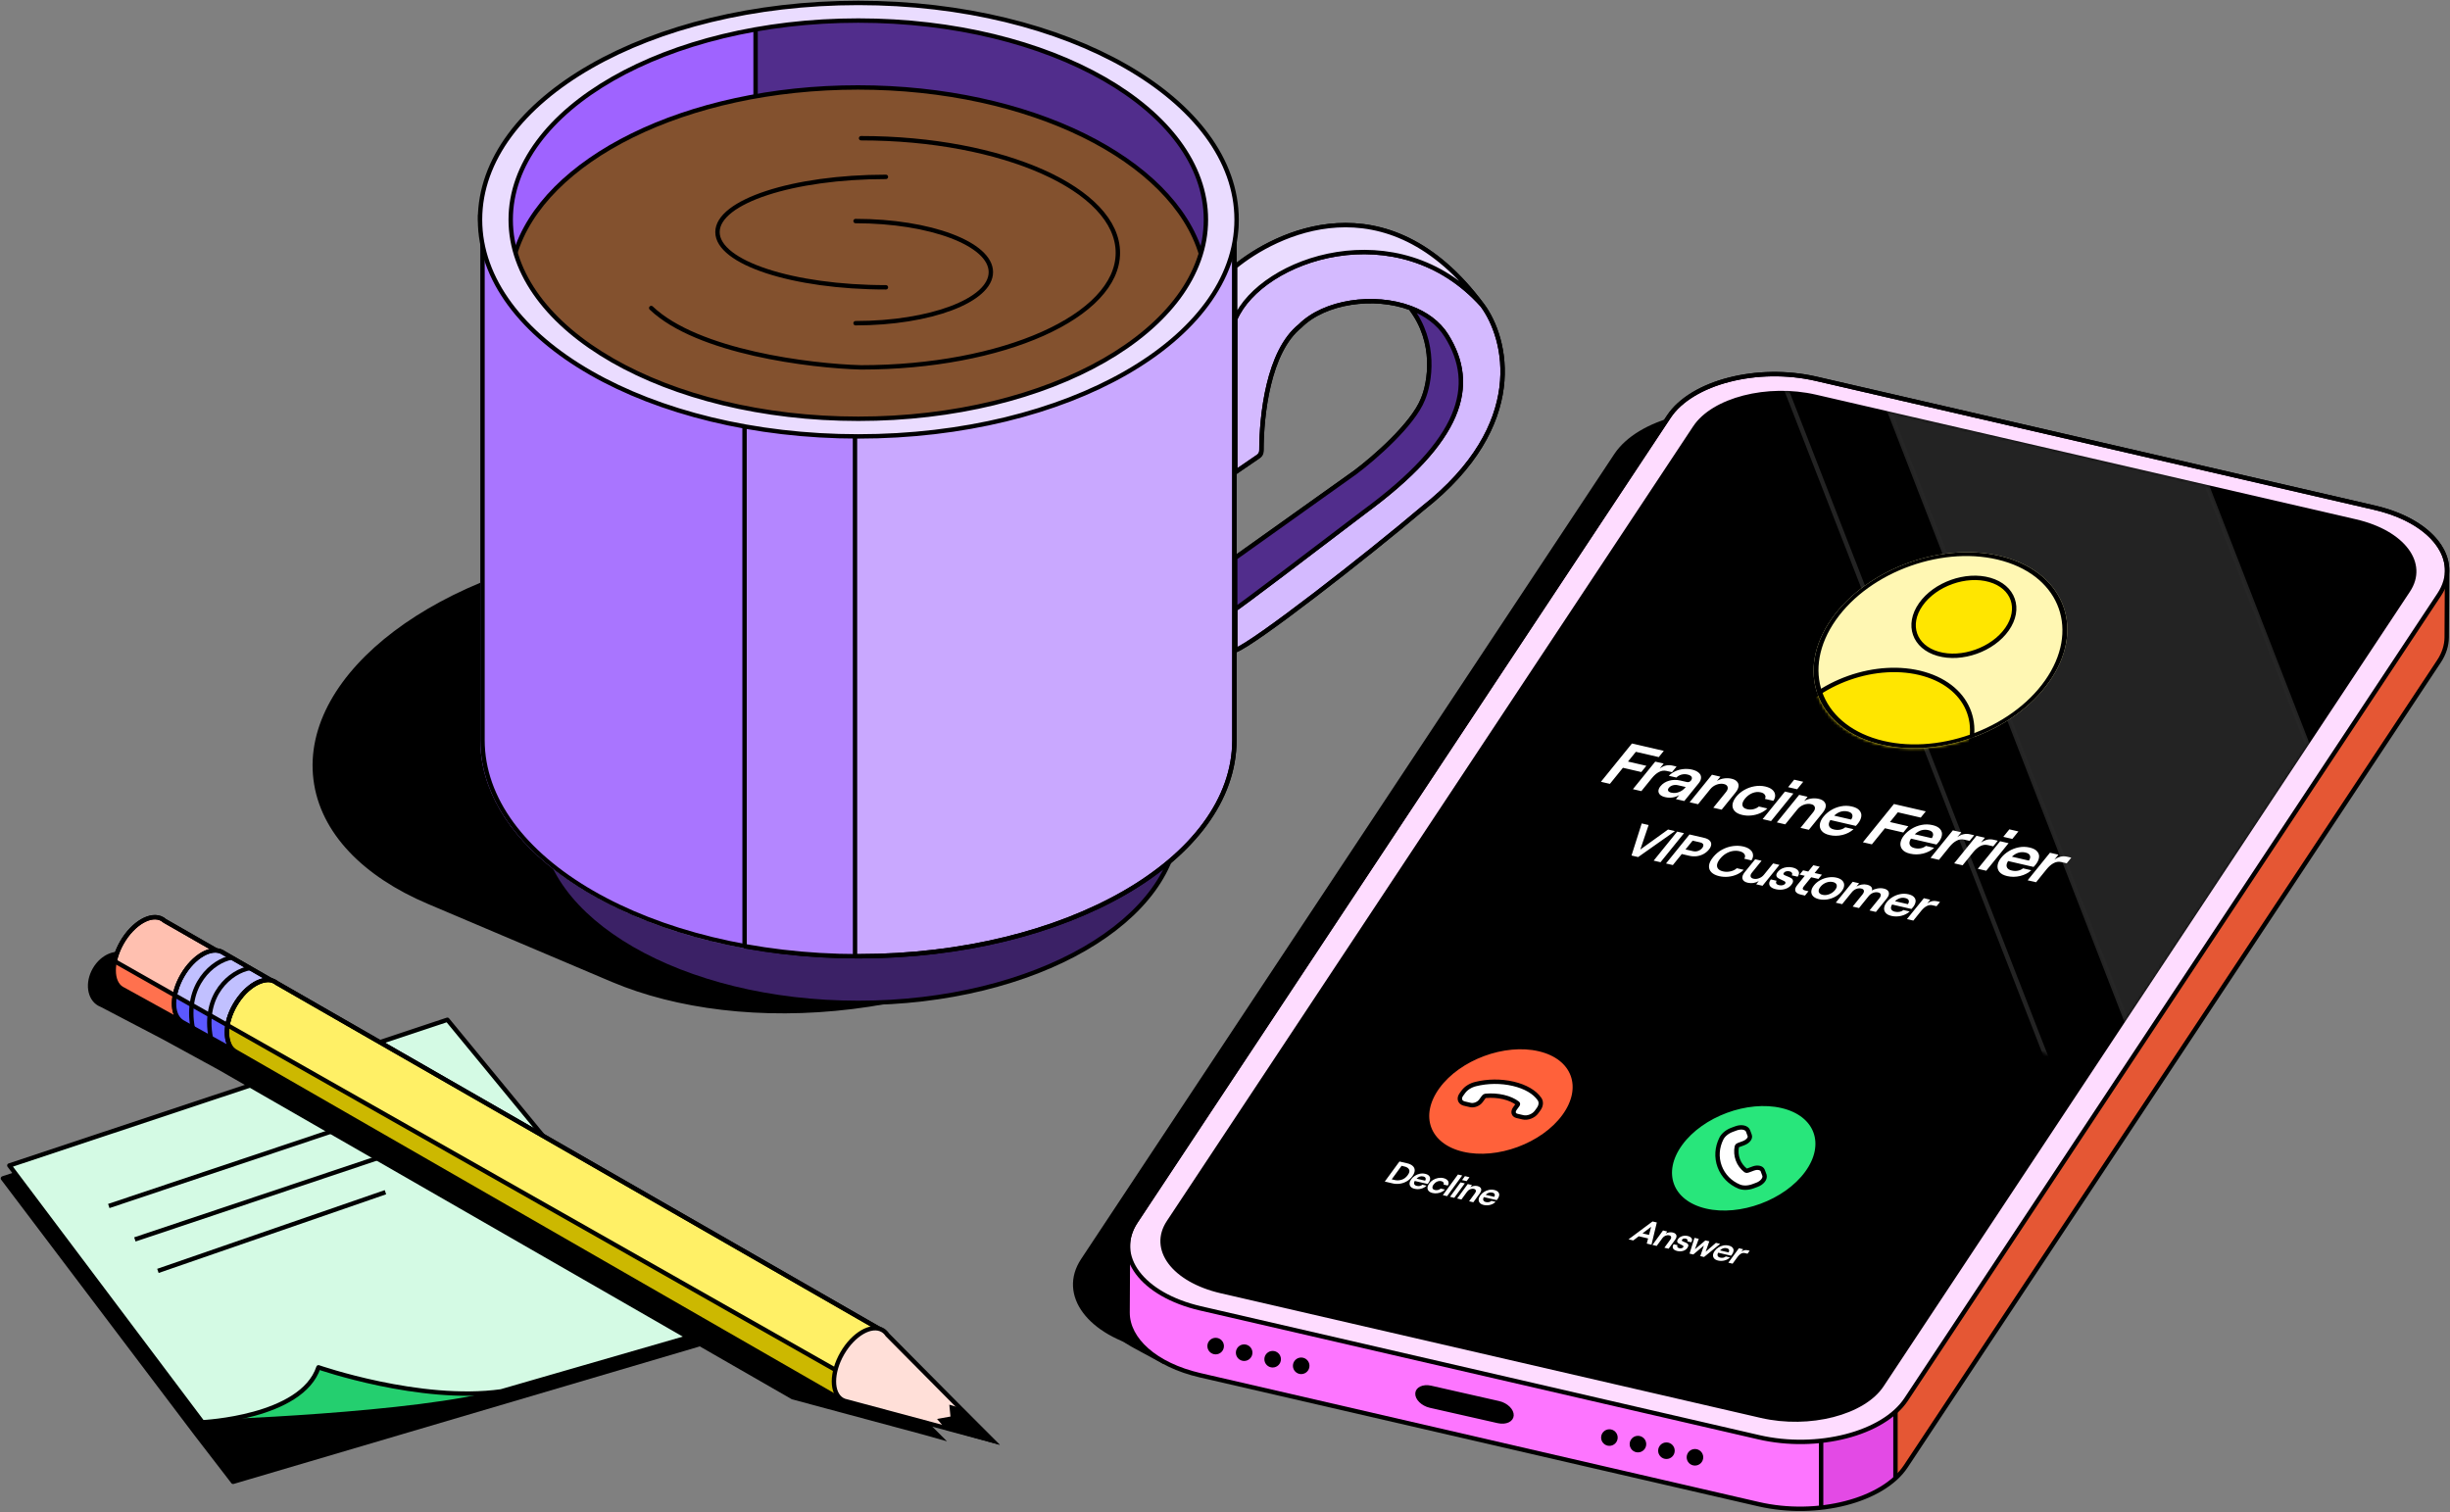
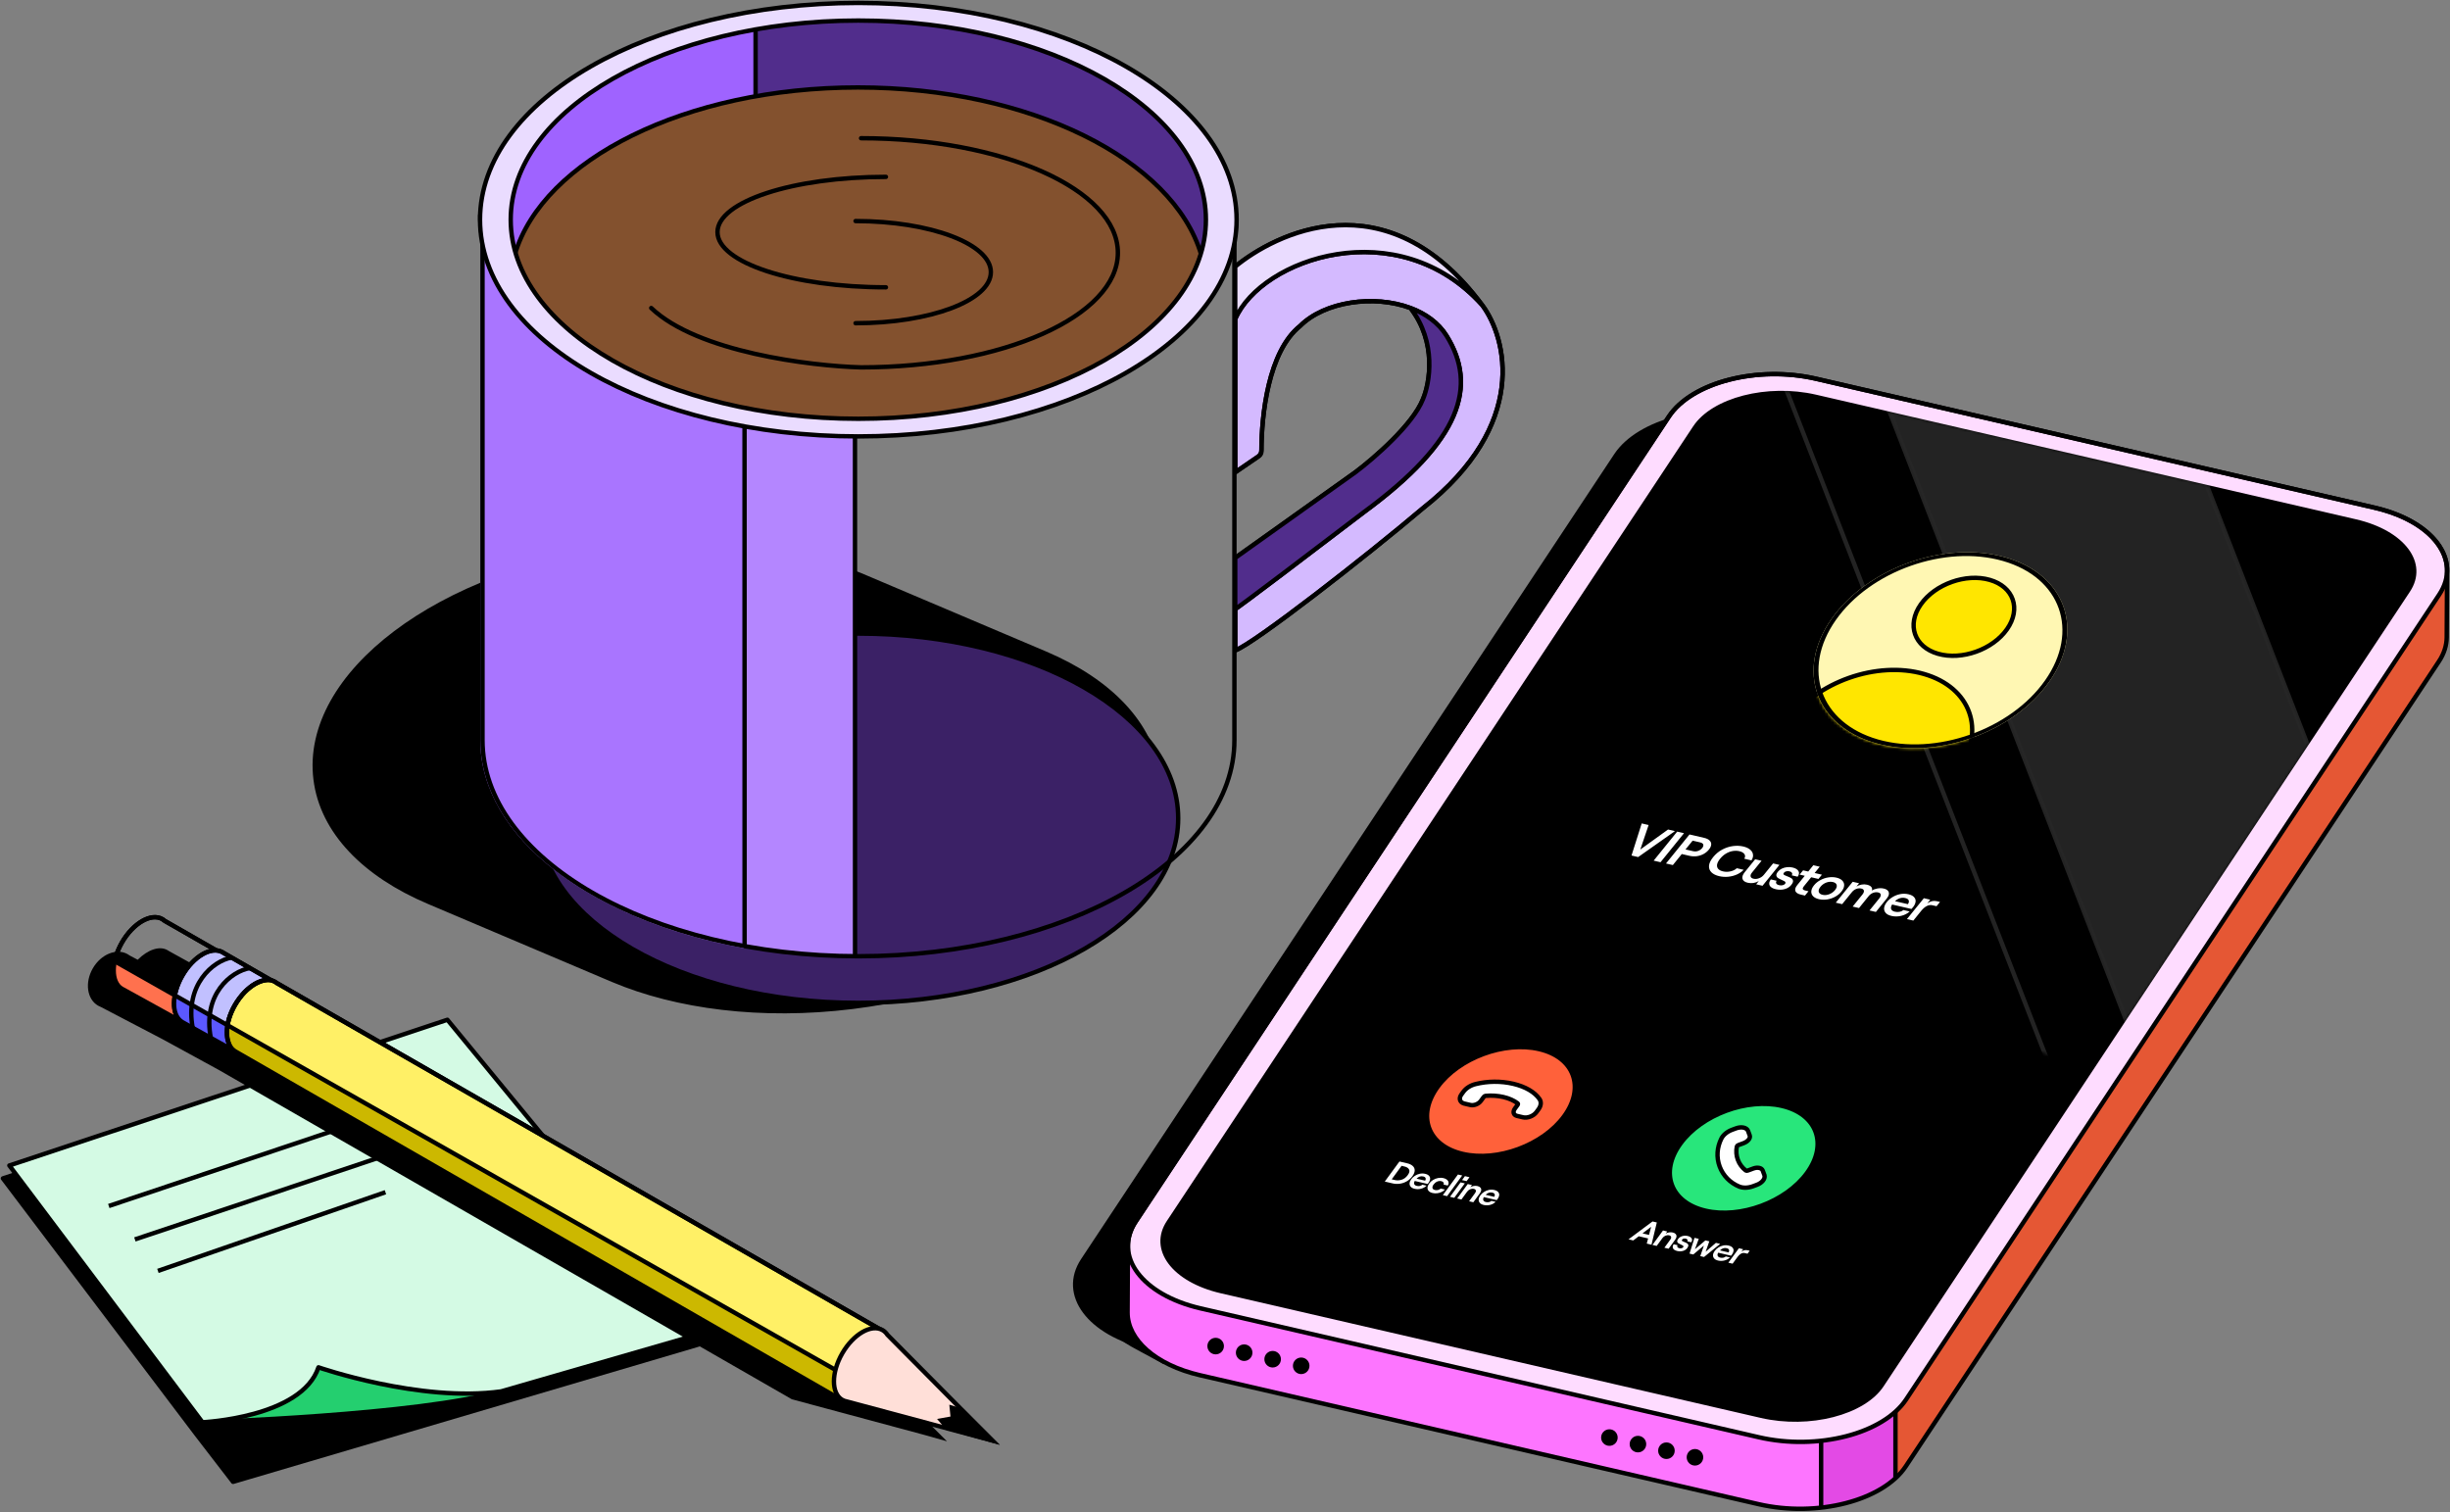
<svg xmlns="http://www.w3.org/2000/svg" width="836" height="516" viewBox="0 0 836 516" fill="none">
  <rect x="0" y="0" width="836" height="516" fill="#808080" stroke="none" />
  <path d="M356.621 222.993L293.894 196.392C272.118 187.156 243.121 183.344 212.074 187.171C150.004 194.824 103.278 230.088 107.697 265.927C109.908 283.858 124.486 298.538 146.284 307.771L209.012 334.373C230.81 343.606 259.808 347.418 290.831 343.593C352.901 335.94 399.627 300.676 395.208 264.837C392.998 246.906 378.419 232.226 356.621 222.993Z" fill="black" stroke="black" stroke-width="1.5" stroke-linecap="round" stroke-linejoin="round" />
  <path d="M292.884 342.243C353.163 342.243 402.028 314.03 402.028 279.228C402.028 244.426 353.163 216.213 292.884 216.213C232.606 216.213 183.74 244.426 183.74 279.228C183.74 314.03 232.606 342.243 292.884 342.243Z" fill="#3B2166" stroke="black" stroke-width="1.5" stroke-linecap="round" stroke-linejoin="round" />
-   <path d="M185.144 40.996L185.182 40.939L185.21 40.877C188.189 34.167 195.963 28.424 206.19 23.595C216.377 18.786 228.832 14.96 240.932 11.998C253.027 9.037 264.74 6.945 273.431 5.592C277.776 4.916 281.364 4.426 283.865 4.104C285.116 3.943 286.094 3.825 286.76 3.746C287.092 3.707 287.347 3.678 287.518 3.659L287.711 3.637L287.719 3.637L287.753 3.638C287.813 3.641 287.903 3.645 288.022 3.651C288.26 3.662 288.614 3.681 289.075 3.707C289.998 3.759 291.351 3.842 293.068 3.968C296.504 4.219 301.398 4.637 307.227 5.308C318.889 6.65 334.277 9.001 349.213 13.031C362.05 16.495 374.455 21.376 384.35 26.984C394.28 32.612 401.551 38.9 404.312 45.117C407.413 52.1 409.778 56.865 411.583 60.083C413.377 63.282 414.65 65.011 415.583 65.864C416.043 66.286 416.506 66.574 416.98 66.636C417.291 66.677 417.559 66.616 417.781 66.498C420.022 71.62 421.175 74.852 421.175 80.615L421.21 252.587C421.21 272.772 407.038 291.192 383.807 304.607C360.596 318.01 328.475 326.325 292.938 326.325C257.401 326.325 225.274 318.01 202.056 304.607C178.819 291.192 164.641 272.772 164.641 252.587L164.641 252.586L164.605 83.442C164.605 83.442 164.605 83.442 164.605 83.442C164.605 77.176 165.975 71.083 168.546 65.258L185.144 40.996Z" fill="#C9A8FF" stroke="black" stroke-width="1.5" />
  <path d="M253.776 145.626L272.62 147.981L291.935 149.395V326.056L272.62 325.584L253.776 323.229V145.626Z" fill="#B486FF" />
  <path d="M173.218 92.393L196.773 120.188L253.757 145.02L253.757 323.589C201.643 314.014 163.892 285.837 163.892 252.587L163.892 74.017C163.892 67.617 165.297 61.399 167.924 55.467L176.515 55.467L168.978 69.781L173.218 92.393Z" fill="#A975FF" />
  <path d="M163.859 73.492C163.859 114.626 221.619 147.981 292.881 147.981C364.143 147.981 421.903 114.626 421.903 73.492" stroke="black" stroke-width="1.5" stroke-linecap="round" stroke-linejoin="round" />
  <path d="M312.821 7.537H300.886H288.637H272.149L257.545 9.952V32.094L402.337 101.742C408.289 93.566 411.596 84.579 411.596 75.14C411.596 41.203 368.882 13.038 312.821 7.537Z" fill="#512D8C" />
  <path d="M193.947 30.209L225.981 16.547L258.016 9.48V33.035L175.574 86.74L168.508 68.838L193.947 30.209Z" fill="#9F63FF" />
  <line x1="257.824" y1="10.423" x2="257.824" y2="33.035" stroke="black" stroke-width="1.5" />
  <path d="M292.765 29.842C234.029 29.842 185.273 54.46 175.685 86.804C185.273 119.147 234.029 143.766 292.765 143.766C351.5 143.766 400.256 119.147 409.845 86.804C400.256 54.46 351.5 29.842 292.765 29.842Z" fill="#83512E" stroke="black" stroke-width="1.5" stroke-linecap="round" stroke-linejoin="round" />
  <path d="M292.876 5.047C318.914 5.047 338.601 8.102 355.812 14.771C373.013 21.436 387.795 31.731 403.999 46.289L417.293 60.597C419.849 66.406 421.211 72.483 421.211 78.73L421.211 252.585C421.211 272.771 407.039 291.19 383.808 304.605C360.597 318.009 328.476 326.324 292.939 326.324C257.403 326.324 225.275 318.009 202.057 304.605C178.82 291.19 164.642 272.771 164.642 252.585V78.73C164.642 72.473 166.008 66.387 168.572 60.569L183.212 41.999C190.41 34.115 204.793 24.874 223.929 17.6C243.062 10.327 266.88 5.047 292.876 5.047Z" stroke="black" stroke-width="1.5" stroke-linecap="round" stroke-linejoin="round" />
  <path d="M292.877 1C221.586 1 163.797 34.11 163.797 74.962C163.797 115.814 221.586 148.924 292.877 148.924C364.168 148.924 421.957 115.814 421.957 74.962C421.957 34.11 364.168 1 292.877 1ZM292.877 142.909C227.377 142.909 174.268 112.479 174.268 74.962C174.268 37.445 227.377 7.014 292.877 7.014C358.377 7.014 411.486 37.445 411.486 74.962C411.486 112.479 358.377 142.909 292.877 142.909Z" fill="#EADCFF" stroke="black" stroke-width="1.5" stroke-linecap="round" stroke-linejoin="round" />
  <path d="M293.819 47.167C342.214 47.167 381.443 64.671 381.443 86.268C381.443 107.865 342.214 125.369 293.819 125.369C276.546 124.898 238.042 120.187 222.213 105.112" stroke="black" stroke-width="1.5" stroke-linecap="round" stroke-linejoin="round" />
  <path d="M302.298 60.358C270.555 60.358 244.824 68.794 244.824 79.202C244.824 89.61 270.555 98.046 302.298 98.046" stroke="black" stroke-width="1.5" stroke-linecap="round" stroke-linejoin="round" />
  <path d="M291.936 75.434C317.434 75.434 338.104 83.237 338.104 92.864C338.104 102.492 317.434 110.295 291.936 110.295" stroke="black" stroke-width="1.5" stroke-linecap="round" stroke-linejoin="round" />
  <line x1="254.055" y1="145.155" x2="254.074" y2="323.229" stroke="black" stroke-width="1.5" />
  <line x1="291.742" y1="148.924" x2="291.762" y2="326.998" stroke="black" stroke-width="1.5" />
  <path d="M485.555 173.42C466.094 189.908 427.893 219.682 421.486 221.943V207.81V190.38L462.472 161.172C468.753 156.461 482.163 144.872 485.555 136.204C487.9 130.707 490.331 116.794 481.299 105.111C468.83 100.459 451.972 102.891 443.628 111.235C432.64 120.026 430.402 142.136 430.429 154.04C430.431 154.671 430.124 155.261 429.603 155.618L421.486 161.172V108.88V90.978C434.677 80.143 472.924 59.886 505.812 104.169C514.135 115.375 521.735 144.914 485.555 173.42Z" fill="#D4BAFF" />
  <path d="M421.486 108.88C430.437 88.152 477.076 72.135 505.812 104.169M421.486 108.88V90.978C434.677 80.143 472.924 59.886 505.812 104.169M421.486 108.88V161.172L429.603 155.618C430.124 155.261 430.431 154.671 430.429 154.04C430.402 142.136 432.64 120.026 443.628 111.235C451.972 102.891 468.83 100.459 481.299 105.111M505.812 104.169C514.135 115.375 521.735 144.914 485.555 173.42C466.094 189.908 427.893 219.682 421.486 221.943V207.81M421.486 207.81C421.486 208.187 450.694 185.983 465.298 174.833C498.746 150.336 504.247 131.626 493.564 114.533C490.817 110.139 486.43 107.025 481.299 105.111M421.486 207.81C421.486 207.433 421.486 197.76 421.486 190.38L462.472 161.172C468.753 156.461 482.163 144.872 485.555 136.204C487.9 130.707 490.331 116.794 481.299 105.111" stroke="black" stroke-width="1.5" />
  <path d="M421.486 90.507L429.966 84.854L439.859 80.143L450.223 77.316L459.174 76.845L465.298 77.316L472.365 78.73L478.489 81.085L484.142 83.912L492.151 89.565L496.391 93.334L501.573 99.458L487.911 90.507L481.315 88.151L473.307 86.267L465.769 85.796L451.165 87.68L443.157 90.507L435.148 94.276L427.139 100.4L421.486 108.409V90.507Z" fill="#EADCFF" />
  <path d="M481.787 105.112L487.911 108.881L491.68 111.707L496.391 119.245L498.275 125.84V132.906L496.862 140.915L493.093 147.982L486.498 156.461L476.133 166.354L421.486 207.811V190.851L453.521 167.296L470.951 154.577L479.431 145.626L485.084 137.146L487.44 130.08L487.911 122.071L486.026 114.063L481.787 105.112Z" fill="#512D8C" />
  <path d="M421.486 108.88C430.437 88.152 477.076 72.135 505.812 104.169M421.486 108.88V90.978C434.677 80.143 472.924 59.886 505.812 104.169M421.486 108.88V161.172L429.186 155.903C429.968 155.369 430.427 154.485 430.429 153.539C430.466 141.525 432.792 119.904 443.628 111.235C451.972 102.891 468.83 100.459 481.299 105.111M505.812 104.169C514.135 115.375 521.735 144.914 485.555 173.42C466.094 189.908 427.893 219.682 421.486 221.943V207.81M421.486 207.81C421.486 208.187 450.694 185.983 465.298 174.833C498.746 150.336 504.247 131.626 493.564 114.533C490.817 110.139 486.43 107.025 481.299 105.111M421.486 207.81C421.486 207.433 421.486 197.76 421.486 190.38L462.472 161.172C468.753 156.461 482.163 144.872 485.555 136.204C487.9 130.707 490.331 116.794 481.299 105.111" stroke="black" stroke-width="1.5" />
  <path d="M1 402.136L66.898 489.276L79.531 505.677L238.31 458.828L150.465 352.684L1 402.136Z" fill="black" stroke="black" stroke-width="1.5" stroke-miterlimit="10" stroke-linejoin="round" />
  <path d="M69.147 485.354C69.147 485.354 142.796 482.999 171.143 474.756V436.396H69.147V485.354Z" fill="#24CF6F" stroke="black" stroke-width="1.5" stroke-miterlimit="10" stroke-linejoin="round" />
  <path d="M3.189 397.728L69.084 485.354C69.084 485.354 102.95 483.829 108.669 466.605C108.669 466.605 143.36 478.657 170.981 474.826L240.499 454.737L152.659 348L3.204 397.728H3.189Z" fill="#D4FAE4" stroke="black" stroke-width="1.5" stroke-miterlimit="10" stroke-linejoin="round" />
  <path d="M37.122 411.555L153.786 372.461" stroke="black" stroke-width="1.5" />
  <path d="M46.025 422.96L162.688 383.865" stroke="black" stroke-width="1.5" />
  <path d="M53.883 433.702L131.518 406.848" stroke="black" stroke-width="1.5" />
  <path fill-rule="evenodd" clip-rule="evenodd" d="M57.526 324.483C57.409 324.401 57.289 324.323 57.164 324.251C54.412 322.663 50.419 324.099 46.986 327.518L44.242 326.068C44.038 325.914 43.822 325.771 43.596 325.641C39.805 323.452 34.464 325.606 31.667 330.452C28.87 335.298 29.676 341 33.468 343.189C33.765 343.36 34.072 343.505 34.386 343.624L55.46 354.635L74.584 365.081L74.585 365.08L270.189 477.507L270.193 477.5L270.189 477.508L315.325 489.652L323.14 491.859L312.042 480.762L310.926 482.587L294.445 467.214C296.91 461.44 296.489 455.791 293.181 453.882C290.514 452.342 286.681 453.644 283.322 456.838L282.071 455.671L283.567 452.921L89.331 342.101C89.007 341.75 88.636 341.451 88.221 341.211C87.761 340.946 87.268 340.766 86.748 340.664L57.526 324.483Z" fill="black" />
-   <path fill-rule="evenodd" clip-rule="evenodd" d="M56.185 314.237C55.938 314.013 55.668 313.815 55.376 313.646C51.584 311.457 45.435 315.011 41.642 321.583C37.849 328.155 37.847 335.257 41.639 337.446C41.786 337.531 41.936 337.607 42.09 337.675L66.699 351.272L80.703 328.284L56.185 314.237Z" fill="#FFC0B0" />
  <path d="M56.185 314.237L55.681 314.792L55.741 314.847L55.812 314.888L56.185 314.237ZM55.376 313.646L55.751 312.996V312.996L55.376 313.646ZM41.642 321.583L40.992 321.208L41.642 321.583ZM41.639 337.446L41.264 338.095H41.264L41.639 337.446ZM42.09 337.675L42.452 337.018L42.423 337.002L42.392 336.988L42.09 337.675ZM66.699 351.272L66.336 351.928L66.965 352.276L67.339 351.662L66.699 351.272ZM80.703 328.284L81.344 328.674L81.744 328.016L81.076 327.633L80.703 328.284ZM56.69 313.682C56.403 313.422 56.09 313.192 55.751 312.996L55.001 314.295C55.246 314.437 55.472 314.603 55.681 314.792L56.69 313.682ZM55.751 312.996C53.524 311.711 50.733 312.178 48.134 313.68C45.516 315.193 42.943 317.829 40.992 321.208L42.291 321.958C44.134 318.765 46.532 316.338 48.885 314.979C51.257 313.608 53.436 313.392 55.001 314.295L55.751 312.996ZM40.992 321.208C39.042 324.588 38.047 328.134 38.046 331.158C38.045 334.16 39.037 336.81 41.264 338.095L42.014 336.796C40.448 335.893 39.545 333.898 39.546 331.159C39.546 328.442 40.449 325.151 42.291 321.958L40.992 321.208ZM41.264 338.095C41.434 338.194 41.609 338.282 41.787 338.361L42.392 336.988C42.263 336.931 42.137 336.867 42.014 336.796L41.264 338.095ZM41.727 338.331L66.336 351.928L67.062 350.615L42.452 337.018L41.727 338.331ZM67.339 351.662L81.344 328.674L80.062 327.894L66.058 350.881L67.339 351.662ZM81.076 327.633L56.558 313.586L55.812 314.888L80.33 328.935L81.076 327.633Z" fill="black" />
  <path d="M41.569 329.632L59.647 339.755L59.286 343.732L60.37 347.348L43.201 337.947L41.569 337.224L40.308 335.778L39.224 333.247V328.547L41.569 329.632Z" fill="#FF714E" />
  <path d="M56.185 314.237L55.681 314.792L55.741 314.847L55.812 314.888L56.185 314.237ZM55.376 313.646L55.751 312.996V312.996L55.376 313.646ZM41.642 321.583L40.992 321.208L41.642 321.583ZM41.639 337.446L41.264 338.095H41.264L41.639 337.446ZM42.09 337.675L42.452 337.018L42.423 337.002L42.392 336.988L42.09 337.675ZM66.699 351.272L66.336 351.928L66.965 352.276L67.339 351.662L66.699 351.272ZM80.703 328.284L81.344 328.674L81.744 328.016L81.076 327.633L80.703 328.284ZM56.69 313.682C56.403 313.422 56.09 313.192 55.751 312.996L55.001 314.295C55.246 314.437 55.472 314.603 55.681 314.792L56.69 313.682ZM55.751 312.996C53.524 311.711 50.733 312.178 48.134 313.68C45.516 315.193 42.943 317.829 40.992 321.208L42.291 321.958C44.134 318.765 46.532 316.338 48.885 314.979C51.257 313.608 53.436 313.392 55.001 314.295L55.751 312.996ZM40.992 321.208C39.042 324.588 38.047 328.134 38.046 331.158C38.045 334.16 39.037 336.81 41.264 338.095L42.014 336.796C40.448 335.893 39.545 333.898 39.546 331.159C39.546 328.442 40.449 325.151 42.291 321.958L40.992 321.208ZM41.264 338.095C41.434 338.194 41.609 338.282 41.787 338.361L42.392 336.988C42.263 336.931 42.137 336.867 42.014 336.796L41.264 338.095ZM41.727 338.331L66.336 351.928L67.062 350.615L42.452 337.018L41.727 338.331ZM67.339 351.662L81.344 328.674L80.062 327.894L66.058 350.881L67.339 351.662ZM81.076 327.633L56.558 313.586L55.812 314.888L80.33 328.935L81.076 327.633Z" fill="black" />
  <path fill-rule="evenodd" clip-rule="evenodd" d="M76.4 325.259C76.261 325.157 76.116 325.062 75.965 324.974C72.173 322.786 66.024 326.34 62.231 332.912C58.53 339.324 58.438 346.239 61.957 348.605L61.943 348.629L93.386 365.803L107.372 343.009L76.4 325.259Z" fill="#C1C0FF" />
  <path d="M76.4 325.259L75.955 325.863L75.99 325.888L76.027 325.91L76.4 325.259ZM75.965 324.974L75.59 325.624V325.624L75.965 324.974ZM62.231 332.912L62.88 333.287L62.231 332.912ZM61.957 348.605L62.606 348.981L62.956 348.374L62.375 347.983L61.957 348.605ZM61.943 348.629L61.294 348.253L60.909 348.919L61.584 349.287L61.943 348.629ZM93.386 365.803L93.026 366.462L93.652 366.803L94.025 366.196L93.386 365.803ZM107.372 343.009L108.011 343.401L108.415 342.743L107.745 342.358L107.372 343.009ZM76.845 324.655C76.683 324.536 76.515 324.426 76.34 324.325L75.59 325.624C75.716 325.697 75.838 325.777 75.955 325.863L76.845 324.655ZM76.34 324.325C74.113 323.04 71.322 323.507 68.723 325.009C66.105 326.522 63.532 329.158 61.581 332.537L62.88 333.287C64.723 330.094 67.121 327.667 69.474 326.307C71.846 324.936 74.024 324.721 75.59 325.624L76.34 324.325ZM61.581 332.537C59.678 335.834 58.685 339.29 58.637 342.264C58.589 345.214 59.479 347.843 61.538 349.228L62.375 347.983C60.916 347.001 60.093 344.99 60.136 342.288C60.18 339.609 61.083 336.401 62.88 333.287L61.581 332.537ZM61.307 348.23L61.294 348.253L62.593 349.004L62.606 348.981L61.307 348.23ZM61.584 349.287L93.026 366.462L93.746 365.145L62.303 347.97L61.584 349.287ZM94.025 366.196L108.011 343.401L106.732 342.617L92.747 365.411L94.025 366.196ZM107.745 342.358L76.773 324.608L76.027 325.91L106.999 343.66L107.745 342.358Z" fill="black" />
  <path fill-rule="evenodd" clip-rule="evenodd" d="M94.471 335.483C94.276 335.325 94.069 335.182 93.85 335.055C90.058 332.867 84.001 336.383 80.224 342.926C76.563 349.269 76.462 356.116 79.914 358.522L79.893 358.556L287.328 477.835L300.539 453.791L94.471 335.483Z" fill="#FFF066" />
  <path d="M94.471 335.483L93.998 336.065L94.045 336.103L94.097 336.134L94.471 335.483ZM93.85 335.055L94.225 334.406V334.406L93.85 335.055ZM80.224 342.926L80.874 343.301L80.224 342.926ZM79.914 358.522L80.55 358.92L80.928 358.315L80.343 357.907L79.914 358.522ZM79.893 358.556L79.257 358.159L78.844 358.818L79.519 359.206L79.893 358.556ZM287.328 477.835L286.954 478.485L287.617 478.866L287.985 478.196L287.328 477.835ZM300.539 453.791L301.197 454.152L301.551 453.507L300.913 453.14L300.539 453.791ZM94.944 334.901C94.719 334.718 94.479 334.553 94.225 334.406L93.475 335.705C93.659 335.811 93.833 335.932 93.998 336.065L94.944 334.901ZM94.225 334.406C92 333.122 89.233 333.576 86.656 335.067C84.061 336.568 81.516 339.188 79.575 342.551L80.874 343.301C82.709 340.121 85.081 337.711 87.407 336.365C89.751 335.01 91.907 334.8 93.475 335.705L94.225 334.406ZM79.575 342.551C77.691 345.814 76.706 349.235 76.652 352.187C76.598 355.116 77.468 357.732 79.485 359.138L80.343 357.907C78.907 356.906 78.102 354.896 78.151 352.214C78.2 349.556 79.096 346.381 80.874 343.301L79.575 342.551ZM80.529 358.954L80.55 358.92L79.278 358.125L79.257 358.159L80.529 358.954ZM287.702 477.185L80.266 357.906L79.519 359.206L286.954 478.485L287.702 477.185ZM299.882 453.429L286.671 477.474L287.985 478.196L301.197 454.152L299.882 453.429ZM94.097 336.134L300.166 454.441L300.913 453.14L94.844 334.833L94.097 336.134Z" fill="black" />
  <path d="M78.088 350.24L284.896 467.383L284.535 469.914V473.168L285.619 475.699L287.066 477.507L78.811 357.833L77.365 354.94V350.602L78.088 350.24Z" fill="#CCB800" />
  <path d="M59.648 339.755L77.725 349.879L77.364 353.856L78.448 357.471L66.156 351.325L60.732 347.348L59.286 344.094L59.648 339.755Z" fill="#5B58FF" />
  <path d="M76.408 325.265L75.962 325.868L75.997 325.894L76.034 325.916L76.408 325.265ZM75.964 324.974L75.589 325.624V325.624L75.964 324.974ZM62.23 332.911L62.879 333.286L62.23 332.911ZM61.956 348.605L62.605 348.98L62.956 348.374L62.374 347.983L61.956 348.605ZM61.942 348.629L61.293 348.253L60.911 348.914L61.578 349.284L61.942 348.629ZM79.17 358.194L78.805 358.85L79.794 357.778L79.17 358.194ZM92.186 334.332V335.082H94.996L92.559 333.681L92.186 334.332ZM76.855 324.663C76.69 324.541 76.518 324.428 76.339 324.324L75.589 325.624C75.718 325.698 75.843 325.78 75.962 325.868L76.855 324.663ZM76.339 324.324C74.112 323.039 71.321 323.506 68.722 325.008C66.104 326.521 63.531 329.157 61.58 332.536L62.879 333.286C64.722 330.093 67.12 327.666 69.473 326.307C71.845 324.936 74.023 324.72 75.589 325.624L76.339 324.324ZM61.58 332.536C59.677 335.834 58.684 339.289 58.636 342.263C58.588 345.214 59.478 347.843 61.537 349.227L62.374 347.983C60.915 347.001 60.092 344.989 60.135 342.288C60.179 339.609 61.082 336.401 62.879 333.286L61.58 332.536ZM62.592 349.004L62.605 348.98L61.306 348.23L61.293 348.253L62.592 349.004ZM79.534 357.539L62.306 347.973L61.578 349.284L78.805 358.85L79.534 357.539ZM92.186 333.582C89.717 333.582 87.259 334.615 85.077 336.238C82.892 337.864 80.94 340.113 79.471 342.631C76.558 347.624 75.423 353.926 78.546 358.61L79.794 357.778C77.132 353.785 77.985 348.156 80.766 343.387C82.145 341.024 83.967 338.934 85.973 337.442C87.983 335.946 90.134 335.082 92.186 335.082V333.582ZM76.034 325.916L91.812 334.982L92.559 333.681L76.782 324.615L76.034 325.916Z" fill="black" />
  <path d="M94.473 335.483L93.999 336.065L94.046 336.103L94.099 336.133L94.473 335.483ZM93.852 335.055L94.226 334.405V334.405L93.852 335.055ZM80.226 342.926L80.876 343.301L80.226 342.926ZM79.916 358.522L80.552 358.919L80.93 358.315L80.345 357.907L79.916 358.522ZM79.895 358.556L79.259 358.158L78.846 358.818L79.521 359.206L79.895 358.556ZM287.33 477.835L286.956 478.485L287.619 478.866L287.987 478.196L287.33 477.835ZM300.541 453.79L301.198 454.151L301.553 453.506L300.915 453.14L300.541 453.79ZM94.946 334.901C94.721 334.718 94.481 334.552 94.226 334.405L93.477 335.704C93.661 335.811 93.835 335.931 93.999 336.065L94.946 334.901ZM94.226 334.405C92.002 333.121 89.234 333.576 86.658 335.067C84.063 336.568 81.518 339.187 79.576 342.551L80.876 343.301C82.711 340.121 85.082 337.711 87.409 336.365C89.752 335.009 91.909 334.8 93.477 335.704L94.226 334.405ZM79.576 342.551C77.693 345.814 76.708 349.234 76.654 352.186C76.6 355.115 77.47 357.731 79.487 359.137L80.345 357.907C78.909 356.906 78.104 354.895 78.153 352.214C78.202 349.555 79.098 346.381 80.876 343.301L79.576 342.551ZM80.531 358.953L80.552 358.919L79.28 358.124L79.259 358.158L80.531 358.953ZM287.704 477.184L80.268 357.905L79.521 359.206L286.956 478.485L287.704 477.184ZM299.884 453.429L286.673 477.473L287.987 478.196L301.198 454.151L299.884 453.429ZM94.099 336.133L300.168 454.441L300.915 453.14L94.846 334.832L94.099 336.133Z" fill="black" />
  <path fill-rule="evenodd" clip-rule="evenodd" d="M302.801 455.508C302.367 454.837 301.812 454.292 301.137 453.902C297.345 451.714 291.196 455.267 287.403 461.84C283.609 468.412 283.608 475.514 287.399 477.702C287.876 477.977 288.389 478.161 288.93 478.26L338.589 491.576L302.801 455.508Z" fill="#FFDFD8" />
  <path d="M302.801 455.508L302.172 455.916L302.214 455.981L302.269 456.036L302.801 455.508ZM301.137 453.902L300.762 454.552V454.552L301.137 453.902ZM287.403 461.84L286.753 461.465L287.403 461.84ZM287.399 477.702L287.774 477.053H287.774L287.399 477.702ZM288.93 478.26L289.125 477.536L289.095 477.528L289.065 477.523L288.93 478.26ZM338.589 491.576L338.394 492.3L341.078 493.02L339.121 491.048L338.589 491.576ZM303.431 455.1C302.937 454.339 302.298 453.707 301.511 453.253L300.762 454.552C301.325 454.877 301.796 455.336 302.172 455.916L303.431 455.1ZM301.511 453.253C299.285 451.968 296.493 452.434 293.895 453.936C291.276 455.45 288.703 458.085 286.753 461.465L288.052 462.215C289.895 459.022 292.293 456.594 294.645 455.235C297.018 453.864 299.196 453.648 300.762 454.552L301.511 453.253ZM286.753 461.465C284.803 464.844 283.807 468.39 283.807 471.415C283.806 474.416 284.798 477.067 287.025 478.352L287.774 477.053C286.209 476.149 285.306 474.155 285.307 471.415C285.307 468.698 286.209 465.407 288.052 462.215L286.753 461.465ZM287.025 478.352C287.578 478.672 288.174 478.884 288.795 478.998L289.065 477.523C288.605 477.438 288.173 477.283 287.774 477.053L287.025 478.352ZM338.783 490.852L289.125 477.536L288.736 478.985L338.394 492.3L338.783 490.852ZM302.269 456.036L338.056 492.104L339.121 491.048L303.334 454.98L302.269 456.036Z" fill="black" />
  <path d="M328.4 481.483L324.784 480.398L325.146 484.014L321.169 484.737L323.338 487.268L338.588 491.574L328.4 481.483Z" fill="black" stroke="black" stroke-width="1.5" />
  <path d="M85.318 330.354C78.809 331.439 69.049 339.393 71.94 354.217" stroke="black" stroke-width="1.5" />
  <path d="M79.17 326.739C72.662 327.823 62.902 336.139 65.794 350.963" stroke="black" stroke-width="1.5" />
  <path d="M38.855 327.871L284.894 467.383" stroke="black" stroke-width="1.5" />
  <path d="M792.233 186.453C812.219 191.074 822.113 204.342 814.332 216.09L632.42 490.758C624.639 502.507 602.13 508.298 582.144 503.677L391.63 459.692C371.644 455.072 361.75 441.803 369.532 430.055L551.443 155.388C559.224 143.639 581.733 137.848 601.719 142.469L792.233 186.453Z" fill="black" stroke="black" stroke-width="1.5" stroke-miterlimit="10" />
  <path d="M396.524 464.373L388.073 459.813C377.997 454.372 371.066 447.883 377.343 438.293L408.075 391.33L396.524 464.373Z" fill="black" stroke="black" stroke-width="1.5" stroke-miterlimit="10" />
  <path d="M835 194.6C835 185.45 825.607 176.787 810.241 173.246L619.728 129.262C599.742 124.641 577.233 130.432 569.451 142.18L387.54 416.848C385.747 419.568 384.896 422.366 384.88 425.116L384.759 447.929C384.744 457.094 394.136 465.757 409.517 469.313L600.031 513.298C620.017 517.919 642.526 512.128 650.307 500.38L832.219 225.712C834.012 223.006 834.863 220.209 834.878 217.458L835 194.646C835 194.646 835 194.676 835 194.691C835 194.661 835 194.631 835 194.615V194.6ZM834.954 195.68C834.954 195.68 834.954 195.634 834.954 195.603C834.954 195.634 834.954 195.649 834.954 195.68Z" fill="#E55734" />
  <path d="M387.54 416.848C385.747 419.569 384.896 422.366 384.88 425.117L384.759 447.929C384.744 457.094 394.136 465.757 409.517 469.313L600.031 513.299C607.128 514.94 614.53 515.259 621.491 514.469V480.059L395.322 405.115L387.54 416.864V416.848Z" fill="#FD75FF" />
  <path d="M620.788 491.749L646.277 482.593L646.772 504.617L639.843 509.319L631.182 512.783L620.788 514.516V496.698V491.749Z" fill="#E34AE5" />
  <line x1="621.41" y1="491.852" x2="621.41" y2="514.888" stroke="black" stroke-width="1.5" />
  <line x1="646.779" y1="481.354" x2="646.779" y2="504.616" stroke="black" stroke-width="1.5" />
  <path d="M810.243 173.246C830.229 177.867 840.123 191.135 832.341 202.883L650.43 477.551C642.649 489.3 620.139 495.09 600.153 490.47L409.64 446.485C389.654 441.865 379.76 428.596 387.541 416.848L569.452 142.18C577.234 130.432 599.743 124.641 619.729 129.262L810.243 173.246Z" fill="#FEDCFF" stroke="black" stroke-width="1.5" stroke-miterlimit="10" />
  <path d="M821.701 201.495L821.701 201.496L642.1 472.683C642.1 472.683 642.1 472.683 642.1 472.683C638.998 477.361 632.885 480.944 625.393 482.871C617.92 484.793 609.185 485.037 600.976 483.142L416.755 440.617C408.535 438.719 402.491 435.061 399.297 430.779C397.704 428.643 396.826 426.363 396.713 424.06C396.6 421.762 397.248 419.391 398.791 417.064L398.791 417.064L578.392 145.877C578.392 145.877 578.392 145.877 578.392 145.877C581.494 141.199 587.607 137.616 595.099 135.689C602.572 133.767 611.307 133.523 619.516 135.417L803.737 177.943C811.957 179.84 818 183.498 821.195 187.781C822.787 189.916 823.666 192.197 823.779 194.499C823.892 196.798 823.244 199.168 821.701 201.495Z" fill="black" stroke="black" stroke-width="1.5" />
  <mask id="mask0_1151_68302" style="mask-type:alpha" maskUnits="userSpaceOnUse" x="395" y="133" width="430" height="353">
    <path d="M821.701 201.495L821.701 201.496L642.1 472.683C642.1 472.683 642.1 472.683 642.1 472.683C638.998 477.361 632.885 480.944 625.393 482.871C617.92 484.793 609.185 485.037 600.976 483.142L416.755 440.617C408.535 438.719 402.491 435.061 399.297 430.779C397.704 428.643 396.826 426.363 396.713 424.06C396.6 421.762 397.248 419.391 398.791 417.064L398.791 417.064L578.392 145.877C578.392 145.877 578.392 145.877 578.392 145.877C581.494 141.199 587.607 137.616 595.099 135.689C602.572 133.767 611.307 133.523 619.516 135.417L803.737 177.943C811.957 179.84 818 183.498 821.195 187.781C822.787 189.916 823.666 192.197 823.779 194.499C823.892 196.798 823.244 199.168 821.701 201.495Z" fill="black" stroke="black" stroke-width="1.5" />
  </mask>
  <g mask="url(#mask0_1151_68302)">
    <g opacity="0.15">
      <mask id="mask1_1151_68302" style="mask-type:alpha" maskUnits="userSpaceOnUse" x="289" y="25" width="808" height="403">
        <path d="M474.419 34.886C486.198 25.237 505.722 23.763 519.963 29.148L1081.38 248.91C1092.31 252.205 1105.58 261.888 1085.85 276.232L912.284 416.45C900.505 426.099 879.209 429.588 864.968 424.202L308.379 206.303C273.593 191.241 299.413 179.407 304.793 173.669L474.419 34.886Z" fill="black" stroke="black" stroke-width="1.5" stroke-miterlimit="10" />
      </mask>
      <g mask="url(#mask1_1151_68302)">
        <path opacity="0.93" d="M787.644 508.067L853.711 424.817L717.854 75.069L597.862 19.781L787.644 508.067Z" fill="white" stroke="white" stroke-width="1.5" />
        <path opacity="0.93" d="M765.756 534.259L559.566 4.583" stroke="white" stroke-width="1.5" stroke-linecap="round" stroke-linejoin="round" />
      </g>
    </g>
  </g>
  <path d="M835 194.6C835 185.45 825.607 176.787 810.241 173.246L619.728 129.262C599.742 124.641 577.233 130.432 569.451 142.18L387.54 416.848C385.747 419.568 384.896 422.366 384.88 425.116L384.759 447.929C384.744 457.094 394.136 465.757 409.517 469.313L600.031 513.298C620.017 517.919 642.526 512.128 650.307 500.38L832.218 225.712C834.012 223.006 834.863 220.209 834.878 217.458L835 194.646C835 194.646 835 194.676 835 194.691C835 194.661 835 194.631 835 194.615V194.6ZM834.954 195.68C834.954 195.68 834.954 195.634 834.954 195.603C834.954 195.634 834.954 195.649 834.954 195.68Z" stroke="black" stroke-width="1.5" stroke-miterlimit="10" stroke-linecap="round" />
  <path d="M549.164 493.403C550.725 493.403 551.991 492.137 551.991 490.576C551.991 489.015 550.725 487.75 549.164 487.75C547.603 487.75 546.337 489.015 546.337 490.576C546.337 492.137 547.603 493.403 549.164 493.403Z" fill="black" />
  <path d="M558.908 495.637C560.469 495.637 561.735 494.372 561.735 492.81C561.735 491.249 560.469 489.983 558.908 489.983C557.347 489.983 556.081 491.249 556.081 492.81C556.081 494.372 557.347 495.637 558.908 495.637Z" fill="black" />
  <path d="M568.627 497.889C570.188 497.889 571.454 496.623 571.454 495.062C571.454 493.501 570.188 492.234 568.627 492.234C567.065 492.234 565.8 493.501 565.8 495.062C565.8 496.623 567.065 497.889 568.627 497.889Z" fill="black" />
  <path d="M578.362 500.136C579.923 500.136 581.189 498.871 581.189 497.309C581.189 495.748 579.923 494.482 578.362 494.482C576.801 494.482 575.535 495.748 575.535 497.309C575.535 498.871 576.801 500.136 578.362 500.136Z" fill="black" />
  <path d="M414.81 462.185C416.372 462.185 417.637 460.92 417.637 459.358C417.637 457.797 416.372 456.532 414.81 456.532C413.249 456.532 411.983 457.797 411.983 459.358C411.983 460.92 413.249 462.185 414.81 462.185Z" fill="black" />
  <path d="M424.537 464.434C426.098 464.434 427.364 463.169 427.364 461.607C427.364 460.046 426.098 458.781 424.537 458.781C422.976 458.781 421.71 460.046 421.71 461.607C421.71 463.169 422.976 464.434 424.537 464.434Z" fill="black" />
  <path d="M434.26 466.668C435.822 466.668 437.087 465.403 437.087 463.842C437.087 462.28 435.822 461.014 434.26 461.014C432.699 461.014 431.434 462.28 431.434 463.842C431.434 465.403 432.699 466.668 434.26 466.668Z" fill="black" />
  <path d="M444.001 468.917C445.562 468.917 446.828 467.652 446.828 466.091C446.828 464.529 445.562 463.263 444.001 463.263C442.439 463.263 441.174 464.529 441.174 466.091C441.174 467.652 442.439 468.917 444.001 468.917Z" fill="black" />
-   <path d="M511.23 484.932L511.23 484.932L488.065 479.687C488.065 479.687 488.065 479.687 488.065 479.687C486.762 479.391 485.613 478.739 484.815 477.945C484.008 477.142 483.625 476.266 483.673 475.516C483.718 474.804 484.151 474.206 484.945 473.828C485.752 473.444 486.905 473.312 488.21 473.609L488.211 473.609L511.375 478.854C511.376 478.854 511.376 478.854 511.376 478.854C512.679 479.15 513.828 479.802 514.626 480.595C515.433 481.398 515.815 482.274 515.768 483.024C515.723 483.736 515.29 484.334 514.495 484.712C513.688 485.096 512.536 485.228 511.23 484.932Z" fill="black" stroke="black" stroke-width="1.5" stroke-linecap="round" stroke-linejoin="round" />
-   <path d="M556.853 253.728L567.733 256.24L566.01 258.367L558.195 256.563L555.506 259.885L561.776 261.333L560.053 263.46L553.783 262.012L549.34 267.499L546.275 266.791L556.853 253.728ZM568.68 263.082C567.791 262.876 566.922 263.001 566.073 263.454C565.234 263.896 564.432 264.589 563.666 265.535L560.07 269.976L557.192 269.312L564.808 259.906L567.686 260.571L566.341 262.232C567.121 261.703 567.846 261.368 568.515 261.227C569.21 261.078 569.94 261.091 570.704 261.267L572.085 261.586L570.528 263.508L568.68 263.082ZM568.211 272.033C567.447 271.857 566.864 271.582 566.462 271.209C566.071 270.823 565.883 270.381 565.898 269.882C565.923 269.371 566.152 268.848 566.585 268.313C567.321 267.405 568.303 266.775 569.532 266.424C570.776 266.076 572.069 266.057 573.41 266.367L575.586 266.869C575.867 266.934 576.123 266.927 576.354 266.847C576.595 266.755 576.791 266.616 576.943 266.429C577.325 265.956 577.422 265.528 577.233 265.145C577.043 264.761 576.574 264.483 575.825 264.31C575.092 264.141 574.374 264.16 573.669 264.366C572.981 264.577 572.439 264.902 572.046 265.343L569.448 264.743C570.015 264.135 570.717 263.633 571.557 263.236C572.407 262.827 573.33 262.568 574.326 262.458C575.348 262.339 576.35 262.394 577.333 262.621C578.331 262.851 579.099 263.206 579.637 263.684C580.186 264.15 580.454 264.7 580.442 265.332C580.455 265.955 580.18 266.615 579.616 267.312L574.719 273.358L571.865 272.699L572.998 271.3C572.382 271.719 571.637 271.997 570.766 272.136C569.905 272.262 569.053 272.228 568.211 272.033ZM569.445 268.862C569.153 269.223 569.08 269.553 569.226 269.853C569.373 270.153 569.719 270.365 570.265 270.491C571.154 270.697 572.029 270.633 572.891 270.3C573.769 269.971 574.499 269.446 575.084 268.724L575.205 268.575L572.561 267.965C571.952 267.824 571.36 267.835 570.784 267.998C570.224 268.164 569.778 268.452 569.445 268.862ZM584.164 264.375L587.042 265.039L585.863 266.495C586.588 266.057 587.381 265.775 588.242 265.649C589.129 265.514 589.994 265.544 590.836 265.738C591.709 265.94 592.343 266.278 592.736 266.753C593.155 267.218 593.317 267.773 593.222 268.415C593.128 269.058 592.783 269.746 592.189 270.481L587.474 276.303L584.619 275.644L588.941 270.307C589.465 269.66 589.655 269.083 589.509 268.577C589.389 268.062 588.963 267.72 588.229 267.551C587.434 267.367 586.597 267.44 585.72 267.769C584.858 268.101 584.145 268.616 583.581 269.313L579.425 274.445L576.547 273.78L584.164 264.375ZM594.511 278.105C593.31 277.828 592.429 277.373 591.866 276.741C591.314 276.097 591.086 275.35 591.181 274.501C591.302 273.643 591.725 272.766 592.451 271.87C593.176 270.974 594.078 270.215 595.156 269.593C596.259 268.961 597.435 268.539 598.682 268.325C599.939 268.098 601.169 268.123 602.37 268.401C603.352 268.628 604.136 268.986 604.721 269.475C605.306 269.965 605.634 270.543 605.706 271.209C605.803 271.866 605.603 272.559 605.107 273.286L602.229 272.621C602.508 272.139 602.511 271.69 602.238 271.272C601.991 270.846 601.524 270.554 600.838 270.395C599.855 270.168 598.874 270.259 597.895 270.668C596.932 271.081 596.107 271.71 595.422 272.556C594.737 273.402 594.451 274.156 594.564 274.817C594.676 275.478 595.224 275.922 596.207 276.148C596.893 276.307 597.589 276.305 598.294 276.143C599.009 275.968 599.637 275.663 600.175 275.226L603.053 275.891C602.39 276.55 601.577 277.085 600.613 277.498C599.665 277.914 598.657 278.176 597.588 278.284C596.535 278.395 595.51 278.335 594.511 278.105ZM609.072 270.125L611.949 270.79L604.333 280.195L601.455 279.531L609.072 270.125ZM615.307 266.78L613.237 269.337L610.148 268.624L612.219 266.067L615.307 266.78ZM613.917 271.244L616.795 271.908L615.616 273.364C616.341 272.926 617.134 272.644 617.995 272.518C618.882 272.383 619.747 272.413 620.589 272.607C621.462 272.809 622.096 273.147 622.489 273.622C622.908 274.087 623.07 274.642 622.975 275.284C622.881 275.927 622.536 276.615 621.942 277.35L617.227 283.172L614.372 282.513L618.694 277.176C619.218 276.529 619.407 275.952 619.262 275.446C619.142 274.931 618.715 274.589 617.982 274.42C617.187 274.236 616.35 274.309 615.473 274.638C614.611 274.97 613.898 275.485 613.334 276.182L609.178 281.314L606.3 280.649L613.917 271.244ZM624.264 284.974C623.032 284.689 622.142 284.211 621.595 283.538C621.063 282.869 620.857 282.105 620.978 281.247C621.115 280.393 621.525 279.542 622.21 278.696C622.906 277.838 623.764 277.098 624.785 276.477C625.816 275.844 626.95 275.405 628.186 275.158C629.422 274.912 630.656 274.931 631.889 275.216C633.137 275.504 634.013 275.965 634.518 276.598C635.049 277.223 635.243 277.932 635.1 278.726C634.967 279.508 634.584 280.29 633.949 281.074C633.727 281.348 633.5 281.605 633.267 281.847L624.563 279.838C624.058 280.622 623.913 281.304 624.127 281.885C624.341 282.467 624.901 282.862 625.806 283.07C626.539 283.24 627.235 283.26 627.895 283.132C628.554 283.003 629.143 282.733 629.662 282.322L632.469 282.97C631.445 283.915 630.184 284.569 628.687 284.932C627.189 285.295 625.715 285.309 624.264 284.974ZM631.66 279.682C632.102 279.045 632.221 278.475 632.019 277.97C631.832 277.469 631.325 277.124 630.498 276.933C628.829 276.547 627.282 277.017 625.858 278.342L631.66 279.682ZM646.249 274.367L657.129 276.879L655.406 279.006L647.591 277.202L644.901 280.524L651.172 281.971L649.449 284.099L643.179 282.651L638.736 288.138L635.671 287.43L646.249 274.367ZM651.778 291.326C650.546 291.042 649.656 290.563 649.108 289.89C648.576 289.221 648.371 288.457 648.492 287.599C648.628 286.745 649.039 285.894 649.724 285.048C650.419 284.19 651.277 283.45 652.298 282.829C653.33 282.196 654.463 281.757 655.7 281.51C656.936 281.264 658.17 281.283 659.402 281.568C660.65 281.856 661.527 282.317 662.032 282.95C662.563 283.575 662.757 284.284 662.614 285.078C662.481 285.86 662.097 286.642 661.463 287.426C661.241 287.7 661.014 287.957 660.781 288.199L652.077 286.19C651.572 286.974 651.426 287.656 651.641 288.238C651.855 288.819 652.415 289.214 653.319 289.423C654.053 289.592 654.749 289.612 655.408 289.484C656.068 289.356 656.657 289.085 657.175 288.674L659.983 289.322C658.959 290.267 657.698 290.921 656.2 291.284C654.703 291.647 653.229 291.661 651.778 291.326ZM659.174 286.034C659.615 285.397 659.735 284.827 659.532 284.322C659.346 283.821 658.839 283.476 658.012 283.285C656.343 282.899 654.796 283.369 653.371 284.694L659.174 286.034ZM670.233 286.527C669.344 286.322 668.475 286.446 667.626 286.9C666.787 287.341 665.985 288.034 665.219 288.98L661.622 293.422L658.744 292.757L666.361 283.352L669.239 284.016L667.894 285.677C668.674 285.148 669.399 284.813 670.068 284.673C670.763 284.523 671.493 284.536 672.257 284.713L673.638 285.031L672.081 286.954L670.233 286.527ZM678.3 288.389C677.41 288.184 676.542 288.308 675.693 288.762C674.854 289.203 674.052 289.897 673.286 290.842L669.689 295.284L666.811 294.62L674.428 285.214L677.306 285.878L675.961 287.539C676.741 287.01 677.465 286.676 678.135 286.535C678.83 286.385 679.56 286.399 680.324 286.575L681.705 286.894L680.148 288.816L678.3 288.389ZM682.495 287.076L685.373 287.741L677.756 297.146L674.878 296.482L682.495 287.076ZM688.73 283.731L686.66 286.288L683.572 285.575L685.642 283.018L688.73 283.731ZM684.914 298.976C683.681 298.691 682.791 298.213 682.244 297.54C681.712 296.871 681.506 296.107 681.627 295.249C681.764 294.395 682.175 293.544 682.86 292.698C683.555 291.84 684.413 291.1 685.434 290.479C686.465 289.846 687.599 289.407 688.835 289.16C690.071 288.914 691.306 288.933 692.538 289.218C693.786 289.506 694.662 289.967 695.168 290.6C695.699 291.225 695.893 291.934 695.75 292.728C695.617 293.51 695.233 294.292 694.598 295.076C694.377 295.35 694.149 295.607 693.917 295.849L685.213 293.84C684.707 294.624 684.562 295.306 684.776 295.887C684.991 296.469 685.55 296.864 686.455 297.072C687.188 297.242 687.884 297.262 688.544 297.134C689.203 297.005 689.792 296.735 690.311 296.323L693.119 296.972C692.094 297.917 690.833 298.571 689.336 298.934C687.838 299.297 686.364 299.311 684.914 298.976ZM692.31 293.684C692.751 293.047 692.87 292.477 692.668 291.972C692.481 291.471 691.974 291.126 691.148 290.935C689.479 290.549 687.932 291.019 686.507 292.344L692.31 293.684ZM703.368 294.177C702.479 293.972 701.61 294.096 700.761 294.55C699.923 294.991 699.12 295.684 698.355 296.63L694.758 301.072L691.88 300.407L699.497 291.001L702.375 291.666L701.03 293.327C701.81 292.798 702.534 292.463 703.204 292.323C703.899 292.173 704.629 292.186 705.393 292.363L706.773 292.681L705.217 294.604L703.368 294.177Z" fill="white" />
  <path d="M560.189 281.002L562.548 281.547L559.713 289.908L569.18 283.078L571.539 283.623L558.981 292.476L556.711 291.952L560.189 281.002ZM572.288 283.796L574.629 284.336L566.611 294.237L564.27 293.697L572.288 283.796ZM576.497 284.767L581.462 285.914C582.314 286.11 582.94 286.411 583.341 286.817C583.761 287.217 583.95 287.686 583.907 288.224C583.864 288.763 583.598 289.334 583.109 289.937C582.62 290.541 582.023 291.035 581.318 291.421C580.613 291.806 579.84 292.059 579 292.178C578.179 292.291 577.342 292.249 576.491 292.052L573.867 291.447L570.82 295.209L568.479 294.669L576.497 284.767ZM577.656 290.458C578.306 290.608 578.906 290.578 579.454 290.369C580.014 290.163 580.47 289.843 580.821 289.409C581.172 288.975 581.297 288.579 581.195 288.219C581.105 287.863 580.735 287.609 580.085 287.459L577.566 286.878L575.138 289.876L577.656 290.458ZM586.634 298.994C585.499 298.732 584.621 298.3 584.001 297.698C583.38 297.096 583.097 296.353 583.152 295.471C583.215 294.579 583.685 293.59 584.563 292.506C585.434 291.431 586.456 290.576 587.631 289.94C588.817 289.307 590.033 288.905 591.28 288.734C592.527 288.563 593.712 288.608 594.836 288.867C595.817 289.093 596.591 289.446 597.158 289.924C597.745 290.395 598.079 290.953 598.16 291.599C598.26 292.237 598.088 292.908 597.645 293.612L595.18 293.043C595.54 292.477 595.562 291.956 595.246 291.48C594.929 291.004 594.352 290.669 593.512 290.475C592.779 290.306 592.022 290.288 591.241 290.421C590.459 290.554 589.689 290.846 588.931 291.298C588.191 291.743 587.528 292.328 586.94 293.054C586.352 293.781 586.008 294.44 585.907 295.032C585.818 295.627 585.95 296.122 586.304 296.517C586.658 296.912 587.201 297.194 587.934 297.364C588.785 297.56 589.644 297.557 590.51 297.354C591.388 297.154 592.097 296.797 592.639 296.284L594.98 296.825C594.348 297.484 593.569 298.021 592.645 298.435C591.728 298.839 590.744 299.093 589.691 299.197C588.658 299.294 587.639 299.226 586.634 298.994ZM601.418 302.273L599.254 301.774L600.147 300.67C599.586 301 598.975 301.217 598.315 301.322C597.662 301.417 597.017 301.391 596.378 301.244C595.373 301.012 594.773 300.566 594.578 299.905C594.403 299.238 594.655 298.485 595.335 297.645L598.909 293.232L601.09 293.736L597.814 297.781C597.417 298.271 597.264 298.712 597.355 299.102C597.453 299.483 597.78 299.738 598.336 299.866C598.951 300.008 599.585 299.953 600.238 299.701C600.903 299.451 601.449 299.063 601.877 298.534L605.027 294.645L607.19 295.144L601.418 302.273ZM605.954 303.455C604.866 303.203 604.164 302.779 603.849 302.18C603.542 301.572 603.674 300.88 604.245 300.105L606.231 300.564C606.004 300.914 605.964 301.224 606.111 301.493C606.269 301.765 606.591 301.957 607.076 302.068C607.49 302.164 607.884 302.171 608.259 302.09C608.641 301.999 608.92 301.845 609.096 301.628C609.264 301.421 609.311 301.241 609.237 301.09C609.182 300.932 609.05 300.8 608.84 300.696C608.649 300.585 608.362 300.446 607.978 300.279C607.416 300.037 606.98 299.813 606.669 299.607C606.371 299.404 606.192 299.122 606.133 298.762C606.086 298.404 606.28 297.956 606.716 297.419C607.044 297.013 607.474 296.681 608.005 296.424C608.556 296.159 609.147 295.993 609.777 295.926C610.407 295.859 611.023 295.895 611.626 296.034C612.678 296.277 613.364 296.687 613.682 297.264C614.008 297.832 613.912 298.47 613.394 299.179L611.39 298.716C611.595 298.394 611.61 298.107 611.436 297.854C611.274 297.604 611.004 297.435 610.625 297.347C610.235 297.257 609.865 297.256 609.514 297.343C609.182 297.423 608.921 297.581 608.73 297.816C608.501 298.099 608.486 298.325 608.686 298.495C608.905 298.657 609.301 298.844 609.875 299.054C610.464 299.28 610.919 299.497 611.242 299.706C611.583 299.908 611.776 300.199 611.819 300.578C611.882 300.951 611.673 301.434 611.192 302.028C610.65 302.698 609.902 303.163 608.947 303.424C607.992 303.684 606.994 303.695 605.954 303.455ZM620.935 295.765L619.194 297.915L621.677 298.489L620.497 299.946L618.015 299.372L615.495 302.484C615.205 302.843 615.095 303.142 615.167 303.382C615.247 303.613 615.494 303.777 615.907 303.872L617.096 304.147L615.904 305.618L614.468 305.286C613.475 305.057 612.864 304.658 612.636 304.091C612.416 303.514 612.622 302.834 613.256 302.051L615.833 298.869L614.078 298.463L615.257 297.007L617.013 297.412L618.754 295.262L620.935 295.765ZM620.7 306.859C619.801 306.652 619.123 306.31 618.666 305.835C618.216 305.351 618.016 304.784 618.064 304.135C618.12 303.477 618.431 302.798 618.996 302.101C619.561 301.403 620.27 300.822 621.122 300.359C621.983 299.886 622.893 299.575 623.855 299.428C624.824 299.271 625.758 299.296 626.656 299.504C627.543 299.709 628.211 300.053 628.661 300.537C629.118 301.012 629.319 301.579 629.263 302.238C629.214 302.887 628.907 303.56 628.342 304.258C627.777 304.956 627.064 305.541 626.204 306.014C625.352 306.478 624.441 306.788 623.472 306.945C622.511 307.092 621.587 307.064 620.7 306.859ZM621.195 302.608C620.676 303.249 620.477 303.825 620.598 304.334C620.73 304.846 621.169 305.188 621.914 305.36C622.647 305.529 623.402 305.463 624.18 305.161C624.969 304.862 625.624 304.392 626.143 303.751C626.662 303.109 626.856 302.533 626.723 302.021C626.602 301.512 626.175 301.172 625.442 301.003C624.697 300.831 623.93 300.895 623.14 301.194C622.37 301.486 621.722 301.958 621.195 302.608ZM632.183 300.914L634.364 301.418L633.459 302.535C633.99 302.21 634.561 301.989 635.174 301.873C635.807 301.751 636.424 301.759 637.027 301.898C637.737 302.062 638.233 302.316 638.515 302.661C638.816 303 638.888 303.413 638.73 303.903C639.256 303.566 639.888 303.331 640.626 303.199C641.384 303.061 642.105 303.071 642.791 303.229C643.418 303.374 643.882 303.615 644.183 303.953C644.485 304.291 644.601 304.693 644.533 305.159C644.472 305.615 644.24 306.093 643.835 306.593L640.101 311.204L637.92 310.7L641.23 306.612C641.642 306.103 641.817 305.662 641.754 305.29C641.691 304.917 641.399 304.67 640.879 304.55C640.3 304.417 639.713 304.466 639.118 304.698C638.542 304.923 638.052 305.286 637.648 305.785L634.337 309.873L632.174 309.374L635.484 305.286C635.896 304.777 636.071 304.336 636.008 303.963C635.945 303.59 635.653 303.344 635.133 303.224C634.554 303.09 633.971 303.134 633.383 303.357C632.808 303.582 632.314 303.95 631.902 304.459L628.591 308.547L626.41 308.043L632.183 300.914ZM645.412 312.564C644.478 312.349 643.804 311.986 643.389 311.476C642.985 310.969 642.83 310.39 642.921 309.74C643.025 309.092 643.336 308.447 643.855 307.806C644.382 307.156 645.033 306.595 645.807 306.124C646.588 305.645 647.448 305.311 648.384 305.125C649.321 304.938 650.257 304.953 651.191 305.168C652.137 305.387 652.801 305.736 653.184 306.216C653.587 306.689 653.734 307.227 653.625 307.829C653.525 308.421 653.234 309.014 652.753 309.608C652.585 309.816 652.412 310.011 652.236 310.194L645.639 308.671C645.256 309.266 645.146 309.783 645.308 310.223C645.471 310.664 645.895 310.963 646.58 311.122C647.136 311.25 647.664 311.265 648.164 311.168C648.663 311.071 649.11 310.866 649.503 310.554L651.631 311.045C650.855 311.761 649.899 312.257 648.764 312.532C647.629 312.808 646.512 312.818 645.412 312.564ZM651.018 308.553C651.352 308.071 651.443 307.638 651.29 307.256C651.148 306.876 650.764 306.614 650.137 306.469C648.872 306.177 647.7 306.534 646.62 307.538L651.018 308.553ZM659.4 308.927C658.726 308.771 658.067 308.866 657.424 309.209C656.788 309.544 656.18 310.07 655.6 310.786L652.874 314.153L650.692 313.649L656.465 306.52L658.647 307.024L657.627 308.283C658.218 307.882 658.768 307.628 659.275 307.521C659.802 307.408 660.355 307.418 660.934 307.552L661.981 307.793L660.801 309.25L659.4 308.927Z" fill="white" />
  <path d="M560.469 420.897L562.687 421.416L563.408 418.653L560.469 420.897ZM563.885 416.829L565.348 417.171L563.528 424.763L561.912 424.385L562.37 422.625L559.184 421.88L557.311 423.309L555.695 422.931L563.885 416.829ZM567.46 419.91L568.911 420.249L568.353 421.012C568.706 420.782 569.096 420.633 569.524 420.565C569.964 420.492 570.396 420.505 570.821 420.605C571.261 420.708 571.585 420.883 571.791 421.129C572.01 421.372 572.103 421.66 572.069 421.996C572.035 422.332 571.878 422.692 571.597 423.077L569.366 426.129L567.926 425.792L569.972 422.995C570.219 422.656 570.302 422.354 570.218 422.09C570.147 421.822 569.927 421.644 569.558 421.558C569.156 421.464 568.74 421.504 568.309 421.678C567.886 421.854 567.541 422.124 567.274 422.489L565.307 425.179L563.856 424.84L567.46 419.91ZM572.316 426.911C571.593 426.742 571.119 426.451 570.895 426.04C570.675 425.622 570.743 425.145 571.097 424.61L572.419 424.919C572.279 425.161 572.261 425.374 572.365 425.559C572.477 425.746 572.695 425.877 573.017 425.952C573.292 426.017 573.552 426.02 573.797 425.963C574.046 425.899 574.226 425.792 574.335 425.642C574.44 425.499 574.466 425.375 574.413 425.271C574.373 425.162 574.282 425.072 574.141 425.001C574.012 424.925 573.819 424.83 573.561 424.716C573.184 424.552 572.891 424.399 572.68 424.258C572.478 424.119 572.352 423.926 572.304 423.678C572.263 423.431 572.378 423.122 572.65 422.751C572.855 422.47 573.129 422.24 573.472 422.061C573.827 421.877 574.212 421.761 574.625 421.712C575.038 421.664 575.445 421.686 575.846 421.78C576.546 421.944 577.009 422.224 577.235 422.621C577.466 423.011 577.42 423.451 577.099 423.94L575.766 423.629C575.892 423.406 575.894 423.208 575.772 423.034C575.658 422.863 575.475 422.747 575.223 422.688C574.964 422.628 574.72 422.628 574.491 422.689C574.275 422.745 574.107 422.855 573.988 423.018C573.845 423.214 573.842 423.369 573.978 423.485C574.127 423.596 574.393 423.724 574.777 423.867C575.171 424.02 575.477 424.168 575.695 424.311C575.926 424.449 576.061 424.648 576.1 424.91C576.152 425.166 576.028 425.5 575.728 425.911C575.389 426.374 574.909 426.696 574.287 426.879C573.666 427.062 573.009 427.073 572.316 426.911ZM578.208 422.424L579.659 422.764L578.347 426.317L581.925 423.294L583.258 423.606L582.004 427.173L585.511 424.133L586.962 424.472L581.459 428.958L580.173 428.657L581.405 425.062L577.79 428.1L576.504 427.799L578.208 422.424ZM586.249 430.17C585.628 430.025 585.173 429.777 584.886 429.428C584.606 429.08 584.487 428.681 584.529 428.233C584.579 427.787 584.767 427.342 585.091 426.898C585.42 426.448 585.832 426.06 586.329 425.733C586.831 425.4 587.387 425.168 587.999 425.036C588.612 424.904 589.228 424.911 589.85 425.056C590.479 425.204 590.926 425.442 591.192 425.771C591.47 426.096 591.582 426.466 591.528 426.881C591.478 427.289 591.303 427.699 591.003 428.109C590.898 428.253 590.79 428.388 590.679 428.515L586.29 427.488C586.054 427.899 585.996 428.255 586.115 428.558C586.235 428.861 586.522 429.066 586.979 429.173C587.348 429.259 587.696 429.268 588.023 429.199C588.35 429.131 588.638 428.988 588.888 428.772L590.304 429.103C589.812 429.599 589.197 429.944 588.457 430.137C587.717 430.33 586.981 430.342 586.249 430.17ZM589.83 427.389C590.037 427.055 590.085 426.757 589.973 426.494C589.869 426.233 589.609 426.054 589.192 425.956C588.35 425.759 587.588 426.009 586.904 426.704L589.83 427.389ZM595.363 427.618C594.914 427.513 594.483 427.58 594.069 427.819C593.659 428.051 593.274 428.416 592.911 428.911L591.209 431.239L589.758 430.9L593.362 425.97L594.813 426.309L594.177 427.18C594.555 426.902 594.91 426.725 595.241 426.65C595.585 426.57 595.95 426.575 596.335 426.665L597.031 426.828L596.295 427.836L595.363 427.618Z" fill="white" />
  <path d="M616.562 400.322C609.344 410.196 593.839 415.941 581.93 413.155C570.02 410.369 566.217 400.106 573.435 390.233C580.653 380.359 596.159 374.613 608.068 377.399C619.977 380.185 623.78 390.448 616.562 400.322Z" fill="#28E67B" stroke="black" stroke-width="1.5" />
  <path d="M586.789 398.076C587.952 401.213 590.366 403.649 593.469 404.931C594.768 405.467 596.512 405.426 598.164 404.814L599.504 404.318C601.261 403.667 602.395 402.258 602.089 401.104L602.051 400.981L601.483 399.449C601.143 398.532 599.702 398.228 598.272 398.759L596.375 399.462C596.109 399.56 595.84 399.55 595.703 399.443C594.466 398.48 593.533 397.231 592.994 395.777C592.458 394.329 592.35 392.781 592.656 391.248C592.692 391.067 592.9 390.874 593.18 390.77L594.88 390.14C596.454 389.557 597.387 388.396 597.04 387.46L596.476 385.936C596.042 384.766 594.2 384.377 592.367 385.056L591.027 385.552C589.375 386.164 588.025 387.27 587.389 388.523C585.871 391.518 585.627 394.938 586.789 398.076Z" fill="white" stroke="black" stroke-width="1.5" />
  <path d="M477.526 396.367L480.204 396.993C480.983 397.175 481.595 397.471 482.041 397.881C482.501 398.287 482.731 398.791 482.731 399.394C482.732 399.998 482.464 400.668 481.925 401.405C481.386 402.142 480.74 402.724 479.986 403.151C479.232 403.577 478.437 403.846 477.601 403.956C476.778 404.061 475.977 404.023 475.199 403.84L472.52 403.214L477.526 396.367ZM475.879 402.682C476.674 402.868 477.47 402.837 478.269 402.589C479.075 402.342 479.767 401.824 480.344 401.035C480.921 400.246 481.078 399.603 480.814 399.106C480.564 398.605 480.042 398.261 479.247 398.075L478.256 397.843L474.888 402.451L475.879 402.682ZM482.708 405.689C482.087 405.544 481.632 405.296 481.345 404.946C481.065 404.598 480.946 404.2 480.988 403.752C481.038 403.305 481.226 402.86 481.55 402.417C481.879 401.967 482.291 401.578 482.788 401.252C483.29 400.919 483.846 400.686 484.458 400.554C485.071 400.423 485.687 400.43 486.309 400.575C486.938 400.722 487.385 400.96 487.651 401.29C487.929 401.615 488.041 401.984 487.987 402.399C487.937 402.808 487.762 403.217 487.462 403.628C487.357 403.771 487.249 403.907 487.138 404.033L482.749 403.007C482.513 403.417 482.455 403.774 482.574 404.077C482.694 404.38 482.981 404.584 483.438 404.691C483.807 404.778 484.155 404.787 484.482 404.718C484.808 404.649 485.097 404.507 485.347 404.29L486.763 404.621C486.271 405.117 485.656 405.462 484.916 405.655C484.176 405.849 483.44 405.86 482.708 405.689ZM486.289 402.907C486.496 402.574 486.544 402.275 486.432 402.013C486.328 401.752 486.068 401.572 485.651 401.475C484.809 401.278 484.047 401.527 483.363 402.223L486.289 402.907ZM488.838 407.123C488.233 406.981 487.783 406.746 487.489 406.418C487.199 406.083 487.069 405.694 487.099 405.25C487.141 404.802 487.334 404.343 487.677 403.873C488.02 403.404 488.454 403.005 488.979 402.677C489.517 402.345 490.095 402.121 490.713 402.006C491.336 401.885 491.951 401.895 492.556 402.037C493.052 402.152 493.451 402.337 493.753 402.591C494.056 402.845 494.232 403.146 494.282 403.494C494.344 403.837 494.259 404.199 494.027 404.58L492.576 404.24C492.705 403.988 492.697 403.753 492.552 403.536C492.419 403.314 492.18 403.163 491.834 403.082C491.338 402.966 490.85 403.016 490.37 403.232C489.898 403.45 489.5 403.78 489.175 404.224C488.851 404.667 488.724 405.061 488.795 405.406C488.865 405.751 489.148 405.981 489.643 406.097C489.989 406.178 490.337 406.175 490.685 406.089C491.039 405.996 491.346 405.835 491.605 405.605L493.057 405.945C492.739 406.291 492.344 406.573 491.872 406.79C491.408 407.01 490.91 407.149 490.378 407.208C489.855 407.269 489.342 407.241 488.838 407.123ZM497.484 400.807L498.935 401.146L493.787 408.189L492.336 407.85L497.484 400.807ZM498.382 403.491L499.834 403.831L496.23 408.761L494.779 408.421L498.382 403.491ZM501.425 401.729L500.446 403.069L498.888 402.705L499.868 401.365L501.425 401.729ZM500.825 404.063L502.277 404.402L501.719 405.165C502.072 404.935 502.462 404.785 502.889 404.717C503.329 404.645 503.761 404.658 504.186 404.757C504.627 404.86 504.95 405.035 505.156 405.282C505.375 405.524 505.468 405.813 505.435 406.149C505.401 406.485 505.243 406.845 504.962 407.23L502.731 410.282L501.292 409.945L503.337 407.147C503.585 406.808 503.667 406.507 503.584 406.243C503.513 405.974 503.293 405.797 502.923 405.71C502.522 405.616 502.106 405.657 501.675 405.831C501.251 406.006 500.906 406.277 500.639 406.642L498.673 409.332L497.222 408.993L500.825 404.063ZM506.283 411.204C505.662 411.059 505.208 410.811 504.92 410.461C504.64 410.113 504.521 409.715 504.564 409.267C504.614 408.821 504.801 408.376 505.125 407.932C505.454 407.482 505.867 407.094 506.363 406.767C506.865 406.434 507.422 406.201 508.034 406.07C508.646 405.938 509.262 405.945 509.884 406.09C510.513 406.237 510.96 406.476 511.226 406.805C511.505 407.13 511.617 407.5 511.562 407.915C511.512 408.323 511.337 408.733 511.037 409.143C510.932 409.287 510.824 409.422 510.713 409.549L506.324 408.522C506.088 408.933 506.03 409.289 506.149 409.592C506.269 409.895 506.557 410.1 507.013 410.207C507.383 410.293 507.731 410.302 508.057 410.233C508.384 410.165 508.672 410.022 508.922 409.806L510.338 410.137C509.847 410.633 509.231 410.977 508.491 411.171C507.751 411.364 507.015 411.375 506.283 411.204ZM509.864 408.422C510.071 408.089 510.119 407.791 510.007 407.528C509.903 407.267 509.643 407.088 509.226 406.99C508.384 406.793 507.622 407.043 506.939 407.738L509.864 408.422Z" fill="white" />
  <path d="M533.719 380.941C526.501 390.815 510.996 396.561 499.087 393.774C487.178 390.988 483.375 380.725 490.593 370.852C497.81 360.978 513.316 355.232 525.225 358.018C537.134 360.804 540.937 371.067 533.719 380.941Z" fill="#FF613A" stroke="black" stroke-width="1.5" />
  <path d="M516.343 369.846C512.169 368.869 507.565 368.928 503.487 369.95C501.78 370.377 500.247 371.341 499.365 372.547L498.65 373.525C497.712 374.807 498.091 376.141 499.517 376.566L499.674 376.608L501.713 377.085C502.931 377.37 504.536 376.747 505.298 375.703L506.311 374.318C506.452 374.124 506.705 373.983 506.936 373.964C509.012 373.788 511.097 373.923 513.032 374.375C514.958 374.826 516.596 375.56 517.846 376.509C517.995 376.621 518 376.832 517.85 377.037L516.943 378.278C516.103 379.427 516.417 380.525 517.662 380.817L519.689 381.291C521.245 381.655 523.296 380.858 524.274 379.52L524.99 378.542C525.872 377.336 525.989 376.041 525.315 375.056C523.703 372.704 520.518 370.822 516.343 369.846Z" fill="white" stroke="black" stroke-width="1.5" />
  <circle cx="38.677" cy="38.677" r="38.677" transform="matrix(0.961 0.276 -0.574 0.819 647.162 179.539)" fill="#FFF7B3" />
  <mask id="mask2_1151_68302" style="mask-type:alpha" maskUnits="userSpaceOnUse" x="618" y="188" width="88" height="68">
    <circle cx="38.677" cy="38.677" r="38.677" transform="matrix(0.961 0.276 -0.574 0.819 647.162 179.539)" fill="#FFF599" />
  </mask>
  <g mask="url(#mask2_1151_68302)">
    <path d="M668.218 262.937C658.693 276.539 637.993 283.848 621.981 279.257C605.969 274.665 600.716 259.914 610.24 246.312C619.765 232.709 640.465 225.401 656.477 229.992C672.489 234.583 677.742 249.334 668.218 262.937Z" fill="#FFE600" stroke="black" stroke-width="1.5" />
    <path d="M684.844 214.716C679.965 221.683 669.422 225.436 661.299 223.106C653.176 220.777 650.536 213.244 655.414 206.277C660.293 199.309 670.836 195.557 678.959 197.886C687.082 200.215 689.722 207.748 684.844 214.716Z" fill="#FFE600" stroke="black" stroke-width="1.5" />
  </g>
  <circle cx="38.677" cy="38.677" r="37.927" transform="matrix(0.961 0.276 -0.574 0.819 647.162 179.539)" stroke="black" stroke-width="1.5" />
</svg>